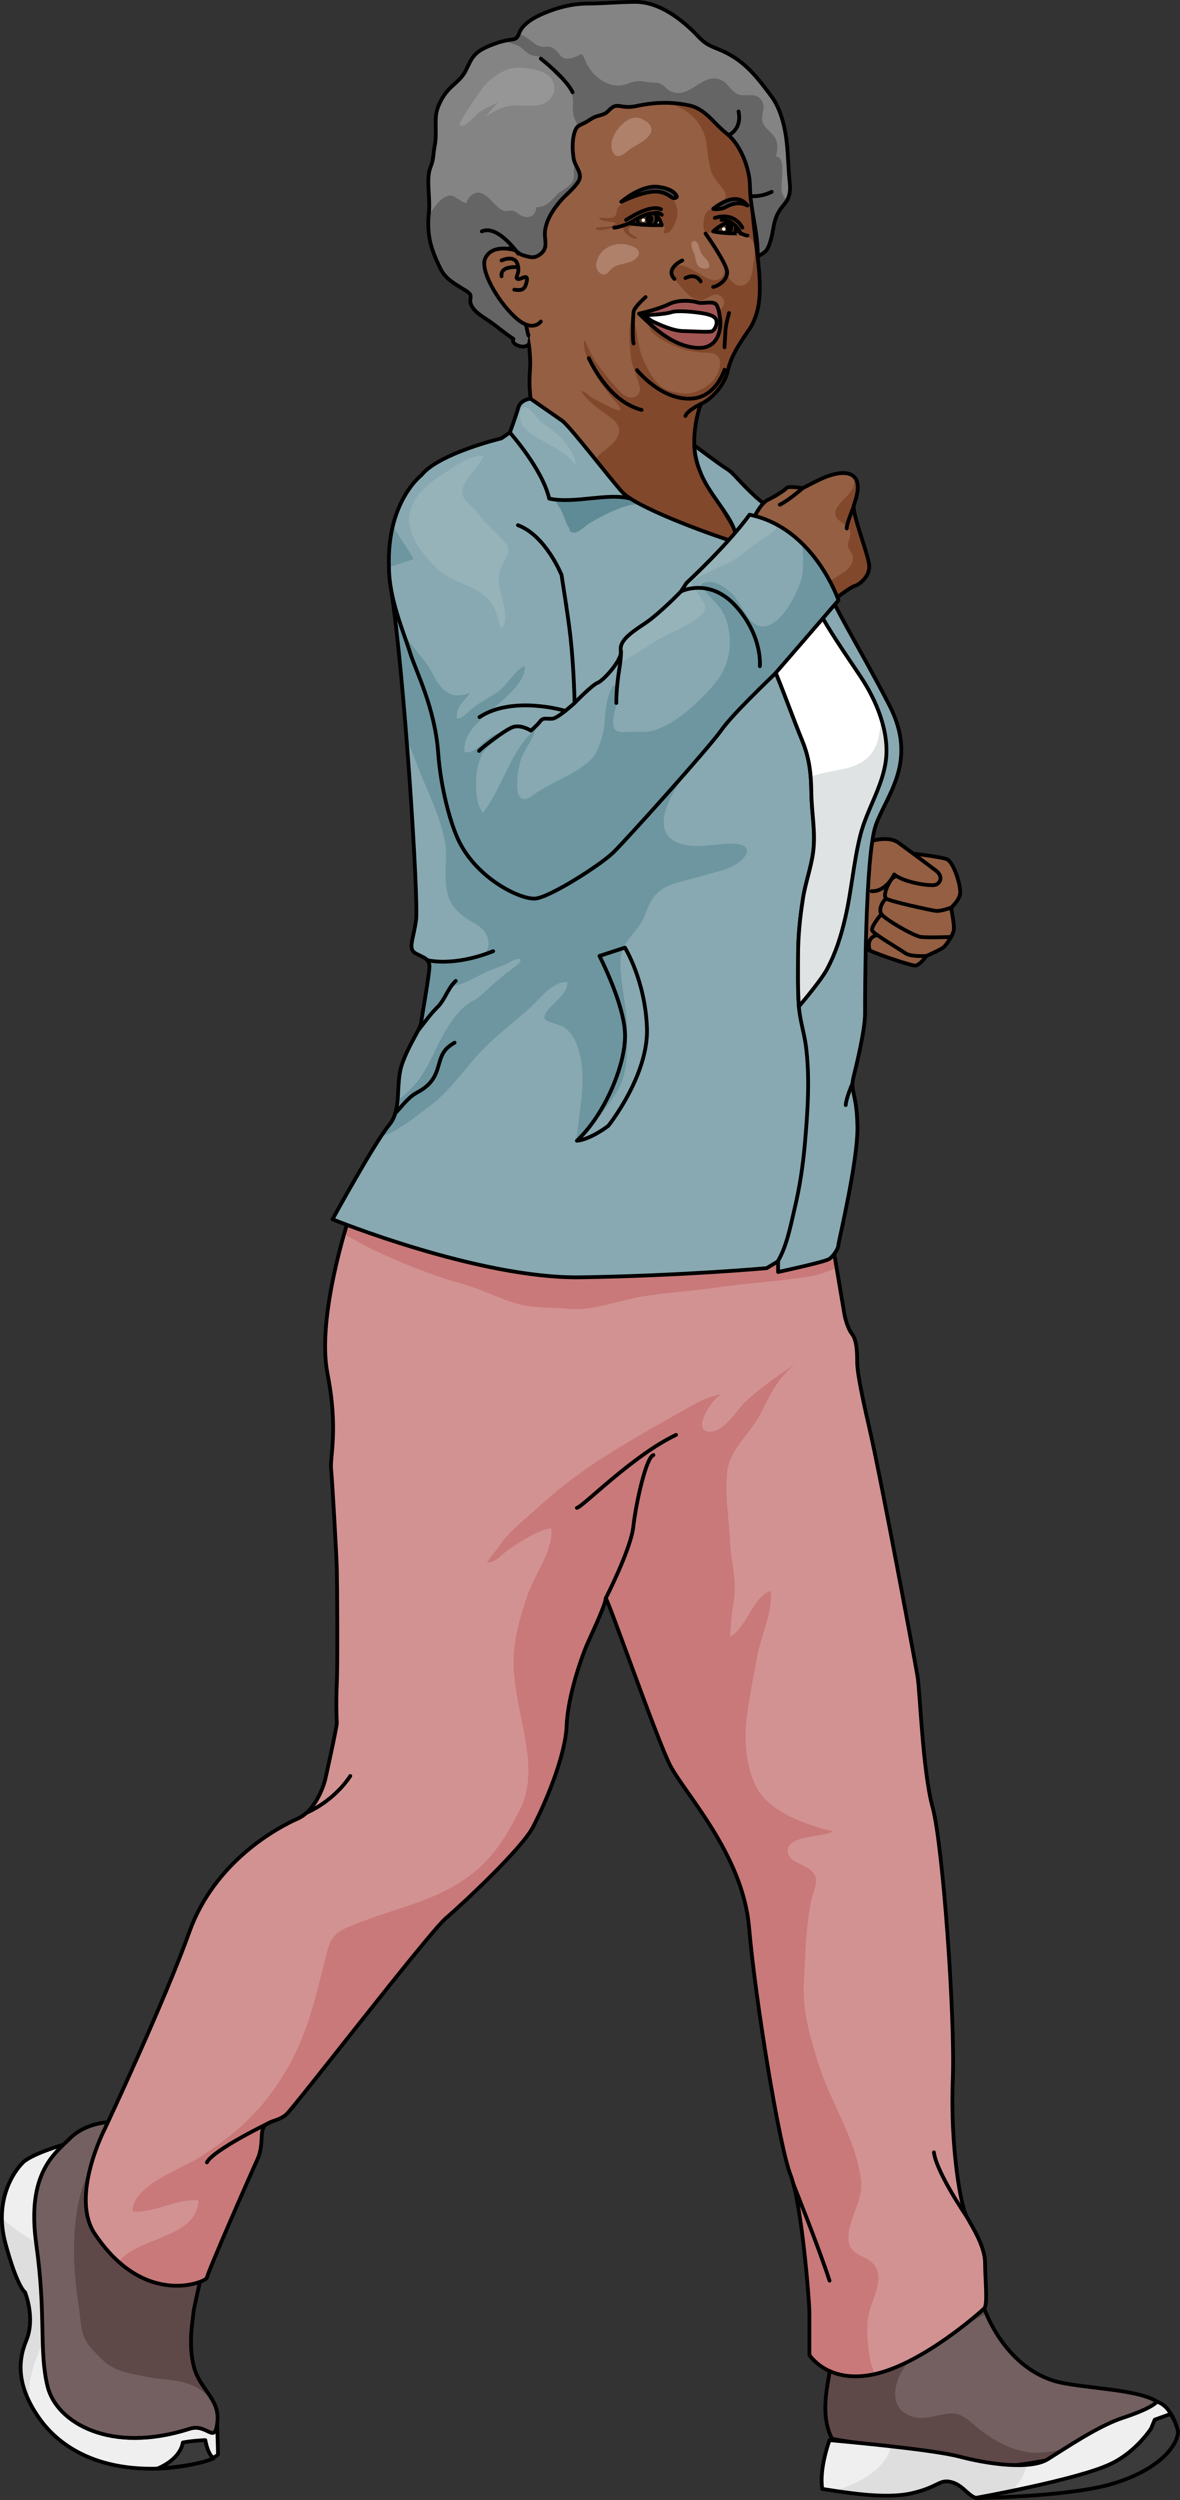
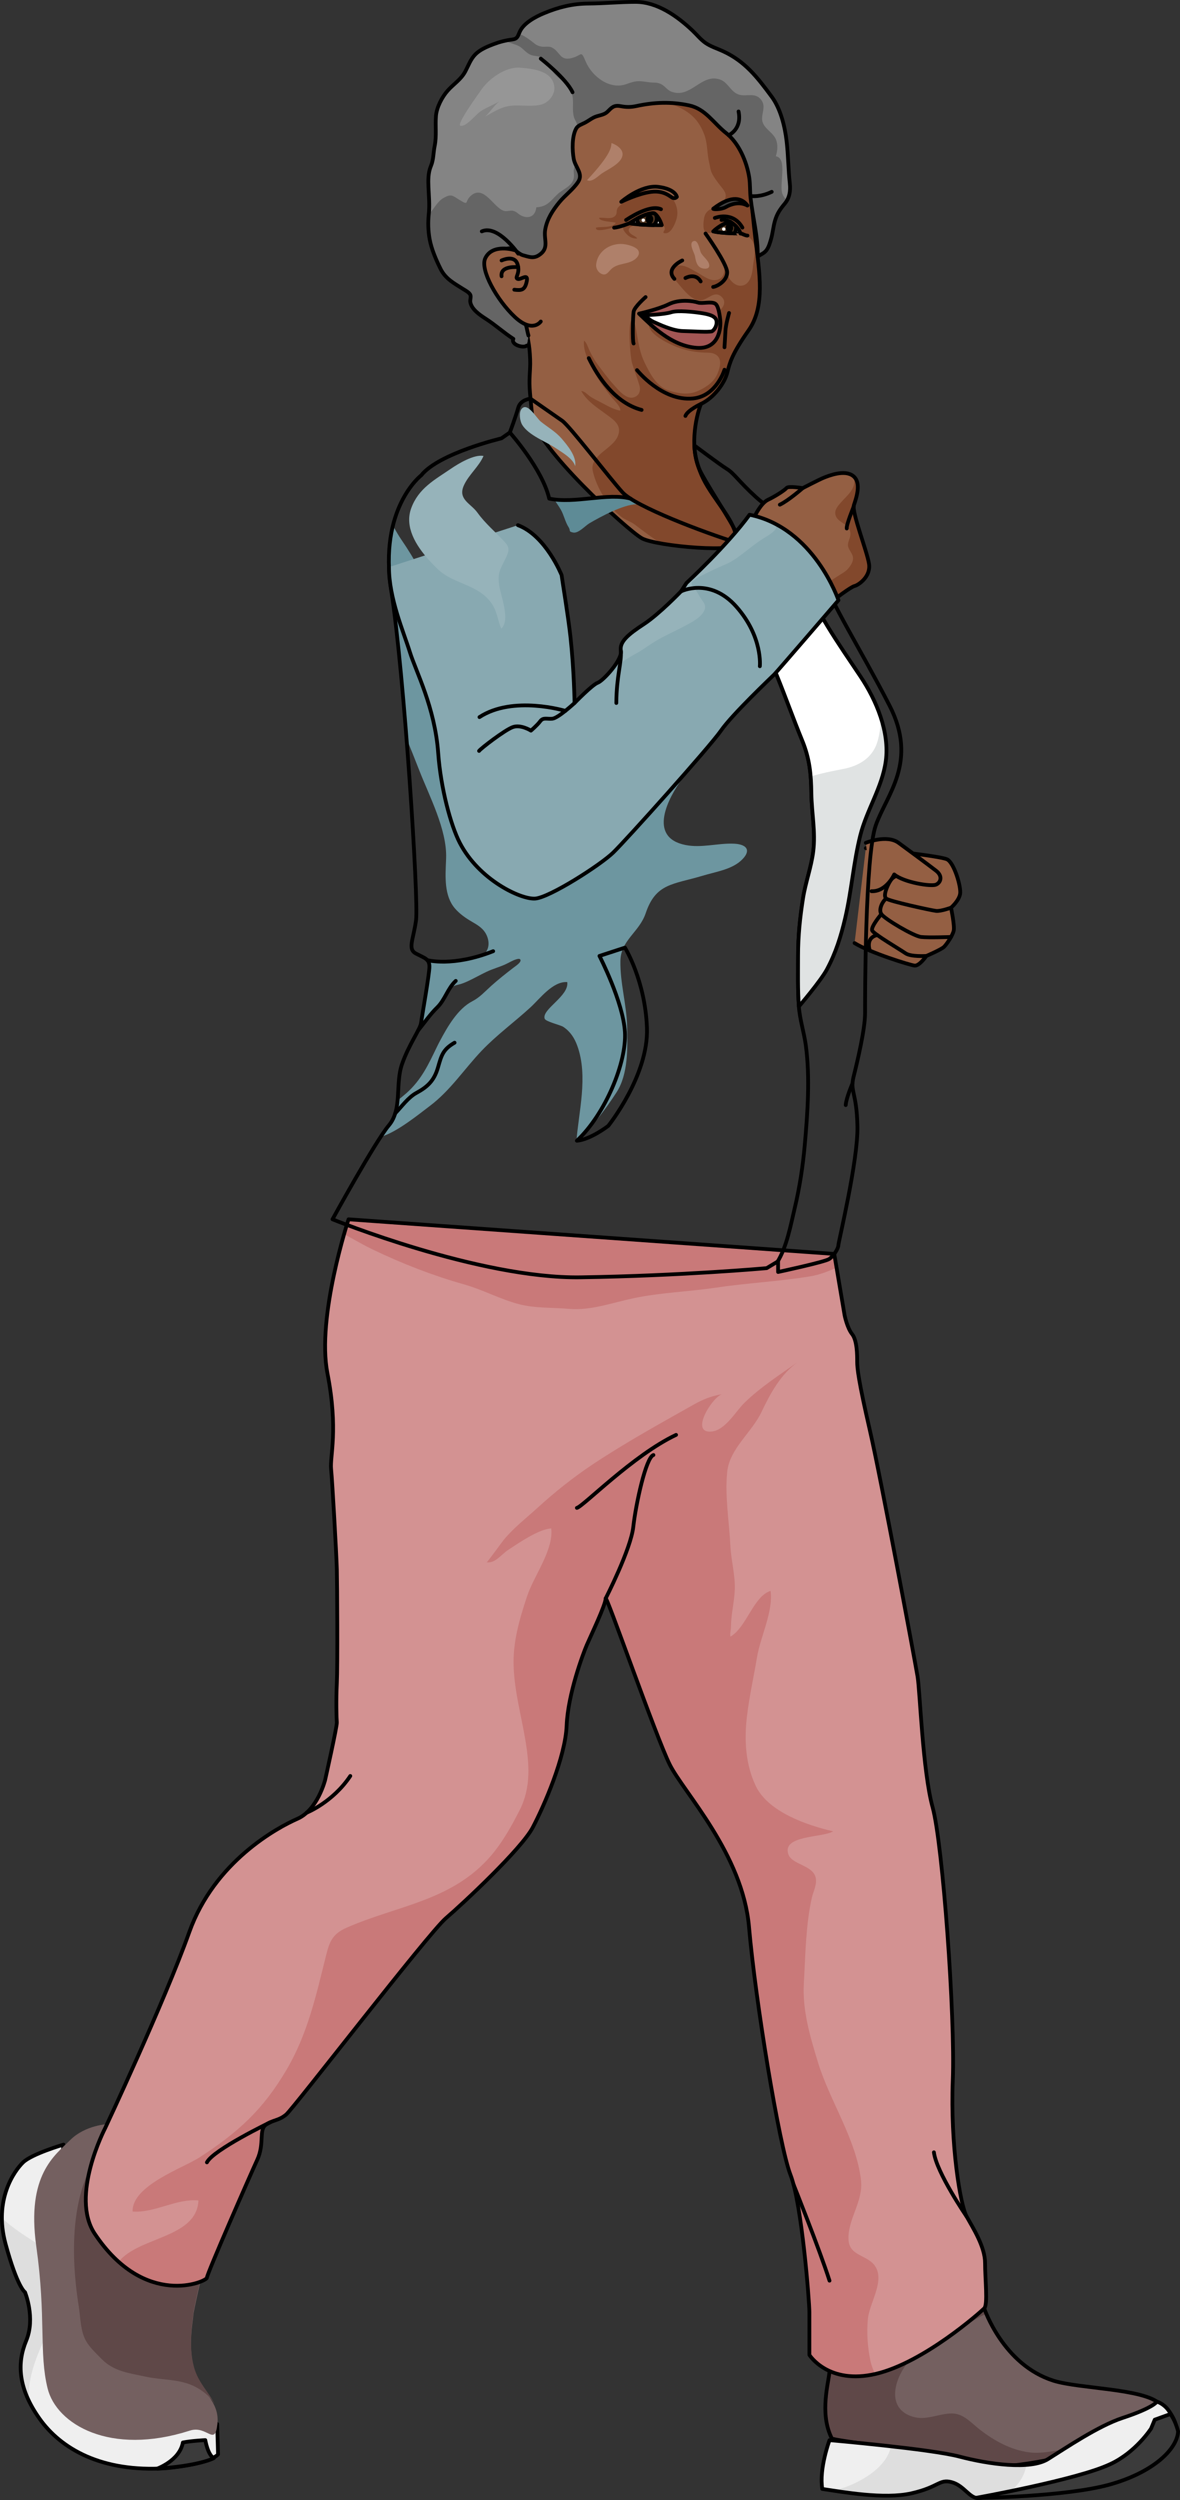
<svg xmlns="http://www.w3.org/2000/svg" version="1.1" id="Layer_1" x="0px" y="0px" width="234.543px" height="496.58px" viewBox="0 0 234.543 496.58" enable-background="new 0 0 234.543 496.58" xml:space="preserve">
  <rect x="0" y="0" width="234.543" height="496.58" fill="#333333" stroke="none" />
  <g>
    <g>
      <path fill="#945F43" d="M172.097,168.473c0,0,14.803,1.491,16.188,2.236c1.385,0.746,2.769,5.431,2.557,6.816    c-0.213,1.385-1.811,2.769-1.811,2.769s0.747,3.588,0.533,4.563c-0.215,0.975-1.386,2.679-1.917,3.211    c-0.534,0.533-3.516,1.811-3.516,1.811s-1.385,2.023-2.343,1.917c-0.958-0.106-8.839-2.556-11.928-4.473" />
      <path fill="none" stroke="#000000" stroke-width="0.75" stroke-linecap="round" stroke-linejoin="round" stroke-miterlimit="10" d="    M174.388,185.739c0,0-2.349,0.263-1.503,3.073" />
      <path fill="none" stroke="#000000" stroke-width="0.75" stroke-linecap="round" stroke-linejoin="round" stroke-miterlimit="10" d="    M172.097,168.473c0,0,14.803,1.491,16.188,2.236c1.385,0.746,2.769,5.431,2.557,6.816c-0.213,1.385-1.811,2.769-1.811,2.769    s0.747,3.588,0.533,4.563c-0.215,0.975-1.386,2.679-1.917,3.211c-0.534,0.533-3.516,1.811-3.516,1.811s-1.385,2.023-2.343,1.917    c-0.958-0.106-8.839-2.556-11.928-4.473" />
      <path fill="none" stroke="#000000" stroke-width="0.75" stroke-linecap="round" stroke-linejoin="round" stroke-miterlimit="10" d="    M189.031,180.293c0,0-2.022,0.746-2.982,0.639c-0.959-0.107-9.266-1.917-9.904-2.45c-0.641-0.532,0.117-2.385,0.857-3.589    c0.739-1.203,3.36-1.629,3.36-1.629" />
      <path fill="none" stroke="#000000" stroke-width="0.75" stroke-linecap="round" stroke-linejoin="round" stroke-miterlimit="10" d="    M189.033,186.109c0,0-4.475,0.171-5.966,0c-1.49-0.171-7.242-3.58-7.881-4.539c-0.64-0.958,0.317-2.662,0.958-3.088" />
      <path fill="none" stroke="#000000" stroke-width="0.75" stroke-linecap="round" stroke-linejoin="round" stroke-miterlimit="10" d="    M184.131,189.878c0,0-3.09,0.213-4.154-0.532s-6.224-3.764-6.603-4.49c-0.38-0.725,1.812-3.286,1.812-3.286" />
    </g>
    <path fill="#945F43" d="M172.097,167.407c0,0,4.165-1.704,6.502,0c2.338,1.705,6.064,4.473,7.449,5.538s0.96,2.344,0,2.77   c-0.959,0.426-6.392-0.427-8.308-2.023c0,0-1.571,3.458-4.513,3.327" />
    <path fill="none" stroke="#000000" stroke-width="0.75" stroke-linecap="round" stroke-linejoin="round" stroke-miterlimit="10" d="   M172.097,167.407c0,0,4.165-1.704,6.502,0c2.338,1.705,6.064,4.473,7.449,5.538s0.96,2.344,0,2.77   c-0.959,0.426-6.392-0.427-8.308-2.023c0,0-1.571,3.458-4.513,3.327" />
    <path fill="#EFEFEF" d="M12.619,425.985c0,0-6.281,1.842-8.029,3.525s-5.869,7.428-3.496,16.168s3.871,9.615,3.871,9.615   s2.123,5.119,0.25,9.615c-1.873,4.494-1.623,9.489,2.622,15.482c4.245,5.994,12.361,10.738,25.223,9.865   c8.991-0.875,10.282-2.748,10.282-2.748l-0.178-6.031c0,0-25.214-5.58-29.334-18.441S12.619,425.985,12.619,425.985z" />
    <path fill="#DEDEDE" d="M5.719,476.824c-0.21-4.755,1.548-8.833,3.558-13.186c1.365-2.958,2.354-6.362,2.822-9.646   c-0.173-1.671-0.293-3.383-0.369-5.101c-0.943-1.409-2.624-2.107-4.008-3.015c-2.537-1.664-5.15-3.229-7.334-5.33   c0.004,1.572,0.203,3.279,0.705,5.131c2.373,8.74,3.871,9.615,3.871,9.615s2.123,5.119,0.25,9.615   C3.726,468.481,3.586,472.37,5.719,476.824z" />
    <path fill="none" stroke="#000000" stroke-width="0.75" stroke-linecap="round" stroke-linejoin="round" stroke-miterlimit="10" d="   M12.619,425.985c0,0-6.281,1.842-8.029,3.525s-5.869,7.428-3.496,16.168s3.871,9.615,3.871,9.615s2.123,5.119,0.25,9.615   c-1.873,4.494-1.623,9.489,2.622,15.482c4.245,5.994,12.361,10.738,25.223,9.865c8.991-0.875,10.282-2.748,10.282-2.748   l-0.178-6.031c0,0-25.214-5.58-29.334-18.441S12.619,425.985,12.619,425.985z" />
    <path fill="#3B3B3B" d="M31.298,490.342c-0.16,0.011,4.38-1.519,5.051-5.188c1.815-0.355,4.459-0.475,4.459-0.475   s0.475,2.938,1.697,3.58C41.124,488.94,37.533,489.928,31.298,490.342z" />
    <path fill="none" stroke="#000000" stroke-width="0.75" stroke-linecap="round" stroke-linejoin="round" stroke-miterlimit="10" d="   M31.298,490.342c-0.16,0.011,4.38-1.519,5.051-5.188c1.815-0.355,4.459-0.475,4.459-0.475s0.475,2.938,1.697,3.58   C41.124,488.94,37.533,489.928,31.298,490.342z" />
    <path fill="#746060" d="M166.992,465.972c-1.44,1.248-2.019,2.867-2.113,4.984s-2.109,8.355,0.481,13.441   c3.551,0.864,20.346,2.482,26.296,4.785c5.95,2.304,19.194-1.041,27.159-2.865c6.444-1.476,14.78-5.75,11.709-8.82   c-3.071-3.072-15.992-3.006-21.114-4.615c-10.076-3.167-13.781-14.371-13.781-14.371s-11.377,1.524-16.929,7.365   s-6.718,5.086-8.829,2.975S166.992,465.972,166.992,465.972z" />
    <path fill="#5F4848" d="M204.604,487.114c-3.633-0.459-6.919-2.275-9.759-4.449c-1.794-1.374-3.323-3.309-5.712-3.282   c-2.588,0.028-5.069,1.478-7.762,0.634c-5.063-1.59-3.733-7.006-1.229-10.371c1.913-2.571,5.756-3.63,8.432-5.359   c1.768-1.145,4.811-3.639,7.481-4.678c-0.226-0.534-0.356-0.896-0.404-1.032l-0.2-0.04c-1.442,0.219-11.601,1.921-16.751,7.34   c-5.552,5.841-6.718,5.086-8.829,2.975s-2.879-2.879-2.879-2.879c-1.44,1.248-2.019,2.867-2.113,4.984s-2.109,8.355,0.481,13.441   c3.551,0.864,20.346,2.482,26.296,4.785c5.95,2.304,19.194-1.041,27.159-2.865c0.329-0.075,0.665-0.16,1.003-0.25   C215.018,484.876,209.229,487.7,204.604,487.114z" />
    <path fill="none" stroke="#000000" stroke-width="0.75" stroke-linecap="round" stroke-linejoin="round" stroke-miterlimit="10" d="   M166.992,465.972c-1.44,1.248-2.019,2.867-2.113,4.984s-2.109,8.355,0.481,13.441c3.551,0.864,20.346,2.482,26.296,4.785   c5.95,2.304,19.194-1.041,27.159-2.865c6.444-1.476,14.78-5.75,11.709-8.82c-3.071-3.072-15.992-3.006-21.114-4.615   c-10.076-3.167-13.781-14.371-13.781-14.371s-11.377,1.524-16.929,7.365s-6.718,5.086-8.829,2.975S166.992,465.972,166.992,465.972   z" />
    <path fill="#EFEFEF" d="M164.878,484.687c0,0-2.11,5.662-1.438,9.692c3.936,0.575,12.284,2.111,17.755,0.864   c5.471-1.248,5.471-2.88,7.966-2.208s3.551,3.264,5.374,3.167c1.823-0.096,22.36-3.934,28.215-7.869s10.81-7.19,10.81-7.19   s-0.314-1.026-1.312-2.394s-2.294-1.713-2.294-1.713s-0.555,1.168-6.819,3.235c-4.877,1.609-11.324,5.997-14.842,8.185   s-11.86,1.006-17.597-0.508S164.878,484.687,164.878,484.687z" />
    <g>
      <path fill="#DEDEDE" d="M203.992,489.595c-4.018,0.303-9.29-0.589-13.296-1.646c-2.632-0.693-8.282-1.438-13.628-2.039    c-0.699,4.032-5.715,6.941-9.117,8.14c-0.566,0.199-1.383,0.409-2.266,0.671c4.336,0.661,10.928,1.568,15.51,0.523    c5.471-1.248,5.471-2.88,7.966-2.208s3.551,3.264,5.374,3.167c0.55-0.028,2.807-0.399,5.843-1.009    c0.292-0.232,0.588-0.46,0.874-0.698C202.558,493.405,203.777,491.458,203.992,489.595z" />
      <path fill="#DEDEDE" d="M204.201,489.575l0.247,0.433c0.147-0.165,0.268-0.329,0.39-0.492    C204.631,489.541,204.415,489.558,204.201,489.575z" />
    </g>
    <path fill="none" stroke="#000000" stroke-width="0.75" stroke-linecap="round" stroke-linejoin="round" stroke-miterlimit="10" d="   M164.878,484.687c0,0-2.11,5.662-1.438,9.692c3.936,0.575,12.284,2.111,17.755,0.864c5.471-1.248,5.471-2.88,7.966-2.208   s3.551,3.264,5.374,3.167c1.823-0.096,22.36-3.934,28.215-7.869s10.81-7.19,10.81-7.19s-0.314-1.026-1.312-2.394   s-2.294-1.713-2.294-1.713s-0.555,1.168-6.819,3.235c-4.877,1.609-11.324,5.997-14.842,8.185s-11.86,1.006-17.597-0.508   S164.878,484.687,164.878,484.687z" />
    <path fill="#3B3B3B" d="M194.003,496.147c0.531,0.055,17.901-0.234,26.538-2.633s13.435-7.006,13.627-10.557   c-0.575-2.303-1.535-3.455-1.535-3.455l-3.112,1.123l-0.727,1.756c0,0-3.013,4.689-8.086,7.068   C214.085,492.556,194.003,496.147,194.003,496.147z" />
    <path fill="none" stroke="#000000" stroke-width="0.75" stroke-linecap="round" stroke-linejoin="round" stroke-miterlimit="10" d="   M194.003,496.147c0.531,0.055,17.901-0.234,26.538-2.633s13.435-7.006,13.627-10.557c-0.575-2.303-1.535-3.455-1.535-3.455   l-3.112,1.123l-0.727,1.756c0,0-3.013,4.689-8.086,7.068C214.085,492.556,194.003,496.147,194.003,496.147z" />
    <path fill="#746060" d="M21.453,421.905c0,0-4.501,0.173-7.498,3.17s-8.741,6.867-6.743,21.103s0.5,21.104,2.248,28.222   s12.398,13.486,28.298,8.385c3.437-1.102,4.954,3.292,5.454-1.328s-3.41-6.309-4.658-10.928c-1.248-4.621-0.124-9.865-0.124-10.614   s1.949-9.028,1.949-9.028l-18.688-29.492" />
    <g>
      <path fill="#5F4848" d="M38.553,470.153c-1.248-4.621-0.124-9.865-0.124-10.614s1.949-9.028,1.949-9.028l-16.899-26.67    c-9.776,7.406-9.618,23.084-7.821,34.307c0.355,2.217,0.303,4.779,1.41,6.781c0.751,1.358,2.055,2.535,3.133,3.641    c2.434,2.492,5.481,2.796,8.759,3.509c3.325,0.724,6.84,0.407,9.956,2.06c1.089,0.578,2.171,1.385,2.991,2.314    c0.181,0.204,0.565,0.784,0.761,1.131C41.615,475.199,39.429,473.397,38.553,470.153z" />
      <path fill="#5F4848" d="M42.763,477.816l-0.016,0.022c0.019,0.014,0.021,0.006,0.025,0.002    C42.77,477.833,42.767,477.824,42.763,477.816z" />
    </g>
-     <path fill="none" stroke="#000000" stroke-width="0.75" stroke-linecap="round" stroke-linejoin="round" stroke-miterlimit="10" d="   M21.453,421.53c0,0-4.501,0.173-7.498,3.17s-8.741,6.867-6.743,21.103s0.5,21.104,2.248,28.222s12.398,13.486,28.298,8.385   c3.437-1.102,4.954,3.292,5.454-1.328s-3.41-6.309-4.658-10.928c-1.248-4.621-0.124-9.865-0.124-10.614s1.949-9.028,1.949-9.028   l-18.688-29.492" />
    <path fill="#D39292" d="M69.28,242.191c0,0-6.392,19.374-4.202,30.569s0.486,16.549,0.729,18.983   c0.243,2.434,1.07,17.036,1.144,19.957c0.073,2.92,0.17,19.227,0,22.633c-0.17,3.408-0.073,7.058,0,7.788s-2.33,11.438-2.33,11.438   s-1.492,5.951-5.492,7.701s-16.5,8.5-21.5,22.5s-16.75,39-16.75,39s-7.019,13.473-2.054,20.92   c9.989,14.984,22.304,9.491,22.304,8.741s8.5-20.161,10-23.411s0.25-6,1.75-7s2.5-0.75,4-2s28.25-36,31.75-39s15-13.75,17.25-18   s6.5-14,6.75-20.25s3.25-14.25,4-16s3.75-8,3.75-9.25s10,27.5,12.75,33s14.5,17.75,15.75,32.25s6,43.5,8.25,49.25   s3.75,25.25,3.75,27.25s0,8.5,0,8.5s3.75,6,13.25,3.75s20.75-12.25,21.5-13s0.168-5.75,0.168-9s-2.418-7-3.668-9.25   s-3.25-14.25-2.75-27s-2-47-4-54.25s-2.5-23-3-26s-7.25-39.25-9.5-49s-2.5-12.25-2.5-13.5s0-4.25-1-5.5s-1.5-3.75-1.5-3.75   l-2.06-12.192L69.28,242.191z" />
    <path fill="#C97979" d="M165.819,249.068l-96.539-6.877c0,0-0.365,1.11-0.889,2.938c1.907,1.04,3.79,2.148,5.749,3.087   c5.811,2.788,11.909,5.156,18.107,6.906c3.736,1.055,7.209,2.963,10.914,3.929c3.218,0.839,6.666,0.64,9.964,0.929   c4.255,0.373,8.574-1.217,12.757-2.104c5.386-1.144,10.865-1.286,16.293-2.095c6.306-0.939,12.708-1.248,18.855-2.26   c1.813-0.299,3.546-0.955,5.247-1.733L165.819,249.068z" />
    <path fill="#C97979" d="M173.928,471.55c-0.388-0.865-0.734-1.736-0.917-2.611c-0.562-2.69-0.777-5.625-0.502-8.365   c0.33-3.276,3.609-7.768,1.229-10.726c-1.588-1.974-4.92-1.803-5.083-4.966c-0.21-4.055,2.972-7.589,2.481-11.842   c-0.937-8.127-6.203-15.689-8.56-23.426c-1.552-5.097-3.112-10.277-2.8-15.658c0.319-5.502,0.368-11.642,1.595-17.021   c0.298-1.307,1.199-2.9,0.659-4.309c-0.832-2.168-4.591-2.334-5.303-4.232c-1.471-3.918,6.836-3.347,8.872-4.635   c-5.065-1.182-12.898-3.795-15.383-9.023c-2.036-4.285-2.298-9.091-1.761-13.7c0.478-4.098,1.348-7.862,2.024-11.918   c0.673-4.031,3.272-9.129,2.68-13.117c-3.386,1.034-4.761,7.225-7.97,9.081c-0.13-0.715,0.093-1.278,0.101-2.008   c0.026-2.488,0.681-4.928,0.761-7.41c0.094-2.916-0.738-5.716-0.877-8.616c-0.229-4.792-1.128-9.928-0.629-14.706   c0.48-4.606,4.896-7.836,6.799-11.85c1.726-3.641,3.836-7.556,7.277-9.989c-3.63,2.566-7.419,4.992-10.621,8.103   c-1.773,1.723-3.821,5.465-6.547,5.74c-4.564,0.46,0.314-7.126,2.142-7.426c-2.074,0.34-3.768,0.975-5.685,2.056   c-6.739,3.8-13.569,7.554-20.019,11.839c-3.902,2.593-7.581,5.517-11.04,8.672c-2.355,2.148-4.61,3.852-6.678,6.312   c-0.296,0.353-3.318,4.539-3.442,4.521c1.743,0.22,2.877-1.543,4.274-2.463c2.115-1.395,6.075-4.115,8.557-4.271   c0.511,4.26-3.461,9.442-4.791,13.452c-1.539,4.645-2.884,9.189-2.673,14.128c0.212,4.973,1.446,9.304,2.279,14.188   c0.839,4.92,1.216,9.659-1.084,14.185c-1.758,3.457-3.728,6.957-6.374,9.814c-7.724,8.334-18.23,9.233-28.006,13.535   c-2.838,1.25-3.416,2.771-4.103,5.517c-1.978,7.915-3.647,15.575-7.87,22.729c-4.688,7.943-9.55,12.35-17.199,17.338   c-3.326,2.168-13.533,5.604-13.389,10.802c4.39,0.332,8.674-2.614,13.091-2.203c-0.337,7.519-11.833,7.15-15.866,12.193   c8.754,7.813,17.549,3.794,17.549,3.16c0-0.75,8.5-20.161,10-23.411s0.25-6,1.75-7s2.5-0.75,4-2s28.25-36,31.75-39   s15-13.75,17.25-18s6.5-14,6.75-20.25s3.25-14.25,4-16s3.75-8,3.75-9.25s10,27.5,12.75,33s14.5,17.75,15.75,32.25   s6,43.5,8.25,49.25s3.75,25.25,3.75,27.25s0,8.5,0,8.5S164.581,473.664,173.928,471.55z" />
    <path fill="none" stroke="#000000" stroke-width="0.75" stroke-linecap="round" stroke-linejoin="round" stroke-miterlimit="10" d="   M69.28,242.191c0,0-6.392,19.374-4.202,30.569s0.486,16.549,0.729,18.983c0.243,2.434,1.07,17.036,1.144,19.957   c0.073,2.92,0.17,19.227,0,22.633c-0.17,3.408-0.073,7.058,0,7.788s-2.33,11.438-2.33,11.438s-1.492,5.951-5.492,7.701   s-16.5,8.5-21.5,22.5s-16.75,39-16.75,39s-7.019,13.473-2.054,20.92c9.989,14.984,22.304,9.491,22.304,8.741s8.5-20.161,10-23.411   s0.25-6,1.75-7s2.5-0.75,4-2s28.25-36,31.75-39s15-13.75,17.25-18s6.5-14,6.75-20.25s3.25-14.25,4-16s3.75-8,3.75-9.25   s10,27.5,12.75,33s14.5,17.75,15.75,32.25s6,43.5,8.25,49.25s3.75,25.25,3.75,27.25s0,8.5,0,8.5s3.75,6,13.25,3.75   s20.75-12.25,21.5-13s0.168-5.75,0.168-9s-2.418-7-3.668-9.25s-3.25-14.25-2.75-27s-2-47-4-54.25s-2.5-23-3-26s-7.25-39.25-9.5-49   s-2.5-12.25-2.5-13.5s0-4.25-1-5.5s-1.5-3.75-1.5-3.75l-2.06-12.192L69.28,242.191z" />
    <path fill="none" stroke="#000000" stroke-width="0.75" stroke-linecap="round" stroke-linejoin="round" stroke-miterlimit="10" d="   M120.378,317.511c0,0,5-9.75,5.5-14.25s2.5-13.75,4-14.25" />
    <path fill="none" stroke="#000000" stroke-width="0.75" stroke-linecap="round" stroke-linejoin="round" stroke-miterlimit="10" d="   M114.666,299.511c1.213-0.25,11.213-10.5,19.713-14.5" />
    <path fill="none" stroke="#000000" stroke-width="0.75" stroke-linecap="round" stroke-linejoin="round" stroke-miterlimit="10" d="   M53.748,421.53c0,0-11.369,5.48-12.619,7.98" />
    <path fill="none" stroke="#000000" stroke-width="0.75" stroke-linecap="round" stroke-linejoin="round" stroke-miterlimit="10" d="   M192.128,440.261c0,0-6-8.75-6.5-12.75" />
    <path fill="none" stroke="#000000" stroke-width="0.75" stroke-linecap="round" stroke-linejoin="round" stroke-miterlimit="10" d="   M157.719,433.886c0,0,5.159,12.875,7.159,19.125" />
    <path fill="none" stroke="#000000" stroke-width="0.75" stroke-linecap="round" stroke-linejoin="round" stroke-miterlimit="10" d="   M60.927,360.067c0,0,5.201-2.057,8.701-7.307" />
    <path fill="#945F43" d="M104.578,40.89c-0.354-3.956,1.13-11.301,1.13-12.149s7.839-10.313,8.546-10.878s15.257-7.981,21.967-2.048   s10.453,11.937,10.807,13.985s2.191,6.781,2.191,6.781s0.071,3.743,0.919,10.736s1.977,13.563-1.343,18.295   s-3.742,6.427-4.237,8.405s-2.544,4.944-5.228,6.216c-1.13,2.825-2.331,9.254,0,13.633s7.347,11.514,7.771,13.845   s-16.67,0.777-19.495-0.777s-21.261-18.365-21.826-24.298s-0.636-5.862-0.424-9.394c0.119-1.991-0.09-4.005-0.365-5.975   c-0.245-1.753-0.433-3.476-0.922-5.183c-0.191-0.669-0.48-1.295-0.646-1.972c-0.22-0.9-0.354-1.82-0.614-2.709   c-0.25-0.859-0.631-1.682-0.965-2.512c-0.35-0.872-0.883-1.744-1.06-2.675c-0.197-1.041,0.092-2.063,0.601-2.97   c0.229-0.407,0.552-0.771,0.745-1.193c0.194-0.422,0.42-0.575,0.735-0.904c0.732-0.768,1.73-1.542,1.838-2.683   C104.81,43.315,104.681,42.042,104.578,40.89z" />
    <path fill="#82482C" d="M134.318,43.958c0.095-0.265,0.166-0.507,0.213-0.697c0.403-1.627-0.319-3.658-1.722-4.617   c-1.553-1.062-3.97-1.054-5.711-0.559c-1.529,0.435-2.369,1.42-3.506,2.425c-0.348,0.307-0.795,0.612-0.946,1.083   c-0.16,0.5,0.049,0.827-0.346,1.258c-0.758,0.832-2.235,0.285-3.223,0.411c0.093,0.783,2.625,0.752,3.334,0.983   c-0.66,1.1-2.874,0.712-3.959,0.976c-0.185,1.473,5.49-0.785,6.268-0.89c-0.768,0.599-1.218,0.856-0.501,1.788   c0.623,0.809,1.414,1.343,2.454,1.242c-0.4-0.561-1.374-0.693-1.65-1.401c-0.292-0.746,0.591-1.039,1.24-1.258   c1.258-0.425,2.514,0.024,3.779-0.029c0.677-0.029,2.131-0.249,2.09,0.816c-0.016,0.392-0.652,0.784,0.08,0.843   C133.207,46.411,133.943,45.007,134.318,43.958z" />
    <path fill="#82482C" d="M149.218,36.581c0-0.478-0.454-1.203-0.615-1.646c-0.408-1.124,0.46-2.786,0.121-3.933   c-0.296-1.002-0.38-1.562-0.781-2.508c-0.599-1.412-3.654-2.623-4.657-3.762c-0.496-0.563-0.872-1.226-1.388-1.774   c-0.535-0.57-1.18-0.749-1.652-1.356c-1.15-1.481-2.183-3.001-3.645-4.209c-1.617-1.336-3.62-2.684-5.771-2.805   c-3.146-0.179-6.35,0.491-9.318,1.412c-2.001,0.62-5.063,1.378-5.818,3.728c-0.23,0.716,0.127,1.583,0.875,1.666   c1.234,0.137,2.729-0.432,3.933-0.655c1.351-0.251,2.729-0.316,4.079-0.597c4.218-0.875,9.783-0.042,13.038,2.91   c1.104,1.001,1.872,2.345,2.381,3.716c0.661,1.782,0.521,3.793,0.977,5.632c0.179,0.721,0.211,1.386,0.553,2.062   c0.429,0.848,1.014,1.615,1.597,2.36c0.713,0.912,1.49,1.662,0.933,2.771c-0.384,0.763-1.039,1.13-1.786,1.443   c-1,0.418-1.918,0.839-2.249,1.946c-0.177,0.592-0.418,2.564,0.138,3.038c1.093,0.929,3.995-1.056,5.094-1.107   c1.308-0.061,1.404,0.302,2.107,1.171c0.497,0.616,1.377,0.822,1.902,1.392c1.32,1.429,0.522,3.981,0.367,5.688   c-0.139,1.52-0.711,3.763-2.66,3.583c-0.802-0.074-1.557-0.763-1.996-1.403c-0.385-0.561-0.346-1.704-1.016-1.986   c0.078,1.292-0.562,2.251-1.939,2.283c-1.27,0.03-2.58-1.082-3.668-1.65c-1.074-0.561-2.335-1.493-3.668-1.197   c-1.75,0.389-1.479,1.754-0.556,2.753c1.186,1.284,3.073,4.094,4.957,4.129c1.524,0.028,2.781-2.013,4.216-0.828   c1.492,1.234,0.102,2.779-1.12,3.466c-1.654,0.931-3.085,0.82-4.767,0.204c-1.299-0.476-2.647-0.545-4.015-0.349   c-1.213,0.174-3.474,0.347-4.202,1.545c-1.471,2.416,4.473,4.962,6.052,5.477c1.562,0.509,3.143,0.78,4.778,0.845   c0.974,0.039,1.78-0.056,2.547,0.625c1.062,0.943,0.376,2.885-0.161,3.961c-0.729,1.459-2.47,2.545-3.949,3.141   c-1.774,0.714-3.741,0.38-5.546-0.205c-2.438-0.789-3.725-3.362-4.767-5.481c-1.396-2.838-1.377-5.753-2.196-8.721   c-0.022-0.006-0.045-0.013-0.068-0.02c-1.373-0.253-0.573,7.718-0.282,8.697c0.447,1.508,1.015,2.969,1.468,4.447   c0.262,0.859,0.152,1.805-0.734,2.293c-1.699,0.935-3.406-1.306-4.404-2.409c-1.172-1.296-2.184-2.701-3.228-4.102   c-0.678-0.91-1.158-1.823-1.63-2.848c-0.244-0.531-0.521-1.453-0.995-1.755c-0.28,2.032,1.198,4.835,2.151,6.515   c0.908,1.601,2.117,3.184,3.245,4.645c0.523,0.678,1.874,1.829,1.821,2.745c-1.217-0.186-2.563-0.946-3.655-1.532   c-0.787-0.422-1.626-0.795-2.363-1.304c-0.547-0.377-1.065-1.026-1.757-1.067c1.128,2.03,3.188,3.322,5.02,4.667   c1.555,1.143,3.074,2.159,2.288,4.218c-1.032,2.702-5.739,3.819-4.995,7.085c0.727,3.19,3.021,7.009,5.602,8.994   c0.858,0.66,1.916,0.949,2.761,1.59c1.746,1.327,3.442,2.636,5.22,3.74c5.932,1.041,16.01,1.553,15.683-0.244   c-0.424-2.331-5.439-9.466-7.771-13.845s-1.13-10.808,0-13.633c2.684-1.271,4.732-4.238,5.228-6.216s0.918-3.673,4.237-8.405   s2.19-11.302,1.343-18.295S149.218,36.581,149.218,36.581z" />
    <path fill="none" stroke="#000000" stroke-width="0.75" stroke-linecap="round" stroke-linejoin="round" stroke-miterlimit="10" d="   M149.218,36.581c0,0,0.071,3.743,0.919,10.736s1.977,13.563-1.343,18.295s-3.742,6.427-4.237,8.405s-2.544,4.944-5.228,6.216   c-1.13,2.825-2.331,9.254,0,13.633s7.347,11.514,7.771,13.845s-16.67,0.777-19.495-0.777s-21.261-18.365-21.826-24.298   s-0.636-5.862-0.424-9.394c0.077-1.285,0.004-2.579-0.115-3.858c-0.107-1.144-0.388-2.261-0.486-3.37   c-0.046-0.509-0.187-0.994-0.322-1.485c-0.24-0.874-0.376-1.772-0.621-2.644c-0.285-1.014-0.695-1.985-0.971-3.003   c-0.378-1.388-1.033-2.761-1.26-4.182c-0.134-0.837-0.355-1.654-0.483-2.489c-0.117-0.764-0.134-1.681-0.095-2.454   c0.041-0.841,0.549-1.571,1.097-2.184c0.6-0.67,0.993-1.381,1.418-2.167c0.433-0.801,0.583-1.674,0.84-2.535   c0.083-0.281,0.245-0.535,0.28-0.827c0.045-0.368-0.025-0.785-0.059-1.153c-0.354-3.956,1.13-11.301,1.13-12.149   s7.839-10.313,8.546-10.878s15.257-7.981,21.967-2.048s11.995,12.068,12.349,14.116S149.218,36.581,149.218,36.581z" />
    <path fill="#848484" d="M104.71,68.643c-0.693,0.585-3.239-0.188-2.67-1.334c-1.896-1.221-3.578-2.764-5.479-3.987   c-1.163-0.749-2.816-1.849-3.079-3.308c-0.076-0.424,0.174-1.049,0.008-1.436c-0.209-0.487-0.991-0.89-1.417-1.16   c-1.796-1.139-3.498-2.002-4.494-3.993c-0.896-1.79-1.826-3.962-2.183-5.924c-0.305-1.68-0.343-3.342-0.166-5.032   c0.186-1.775,0.008-3.495-0.065-5.261c-0.06-1.43-0.081-2.88,0.484-4.222c0.548-1.301,0.463-2.578,0.746-3.981   c0.412-2.04,0.091-3.965,0.259-5.994c0.14-1.686,1.198-3.729,2.315-4.989c1.224-1.379,2.647-2.188,3.534-3.864   c0.613-1.159,1.045-2.422,1.993-3.37c0.946-0.945,2.324-1.526,3.555-1.992c1.282-0.485,2.432-0.782,3.754-0.947   c1.071-0.134,1.098-0.637,1.51-1.552c0.775-1.724,3.141-2.973,4.785-3.658c2.892-1.206,5.678-1.912,8.83-1.931   c3.133-0.02,6.256-0.333,9.398-0.333c4.295,0.001,8.264,2.825,11.29,5.677c0.843,0.794,1.636,1.789,2.577,2.454   c1.038,0.733,2.367,1.14,3.533,1.677c4.361,2.01,6.789,5.153,9.66,9.03c1.779,2.402,2.625,5.969,2.957,8.787   c0.332,2.816,0.338,5.658,0.645,8.463c0.159,1.458-0.043,2.826-1,3.979c-0.936,1.125-1.536,1.982-1.956,3.423   c-0.351,1.199-0.435,2.447-0.783,3.64c-0.211,0.722-0.421,1.493-0.854,2.12c-0.497,0.718-1.167,0.864-1.795,1.363   c0.095-3.899-0.976-7.759-1.407-11.612c-0.15-1.35-0.069-2.759-0.268-4.074c-0.473-3.138-2.056-6.87-4.572-8.846   c-2.544-1.997-4.105-4.818-7.369-5.516c-3.58-0.765-6.914-0.641-10.488,0.125c-1.17,0.251-2.048,0.228-3.184,0.019   c-1.334-0.246-1.743,0.31-2.553,1.099c-0.758,0.738-1.831,0.689-2.765,1.163c-0.624,0.317-1.163,0.744-1.792,1.063   c-0.607,0.307-1.324,0.513-1.663,1.101c-0.881,1.532-0.817,4.365-0.501,6.072c0.31,1.67,1.948,2.928,0.876,4.548   c-1.02,1.541-2.54,2.588-3.72,4.018c-1.32,1.602-2.467,3.358-2.829,5.463c-0.344,2,0.915,3.672-1.247,5.078   c-1.132,0.736-2.037,0.307-3.16,0.014c-1-0.261-1.938-1.663-3.051-1.333c-0.959,0.285-1.324,1.69-1.356,2.561   c-0.053,1.406,0.376,2.746,0.768,4.081c0.331,1.128,0.56,2.368,1.146,3.388c0.615,1.071,1.24,2.146,1.896,3.176   c0.254,0.399,0.587,0.789,0.825,1.187c0.506,0.847,0.563,1.932,0.854,2.888" />
    <g>
      <path fill="#656565" d="M156.421,39.812c-0.34-0.306-0.647-0.686-0.895-1.271c-0.742-1.763,1.102-7.142-1.32-7.495    c0.283-0.961,0.435-1.933,0.158-2.96c-0.462-1.72-2.377-2.338-2.809-3.916c-0.383-1.402,0.799-2.915-0.221-4.293    c-1.209-1.635-2.918-0.622-4.442-1.079c-1.649-0.495-2.168-2.445-3.771-3c-3.724-1.291-5.842,3.875-9.681,2.405    c-0.857-0.329-1.275-1.128-2.045-1.498c-0.879-0.423-1.479-0.234-2.431-0.37c-2.157-0.307-2.483-0.342-4.476,0.373    c-3.315,1.19-6.822-1.528-8.073-4.485c-1.004-2.375-0.656-1.237-2.754-0.696c-2.412,0.622-2.259-1.189-3.921-2.066    c-0.726-0.382-1.447-0.054-2.24-0.225c-0.956-0.207-1.216-0.592-2.007-1.172c-0.781-0.572-1.551-1.124-2.371-1.32    c-0.262,0.631-0.438,0.995-1.318,1.105c-0.456,0.057-0.889,0.137-1.316,0.227c0.463,0.425,1.98,0.676,2.761,1.15    c0.835,0.507,1.252,1.223,2.195,1.653c0.739,0.337,1.688,0.169,2.431,0.639c1.257,0.795,1.345,1.945,2.193,2.992    c1.007,1.241,2.429,1.737,3.272,3.314c0.97,1.812,0.275,3.314,0.686,5.227c0.188,0.878,0.716,1.24,0.751,2.177    c0.377-0.377,0.933-0.571,1.428-0.822c0.629-0.319,1.168-0.746,1.792-1.063c0.934-0.474,2.007-0.424,2.765-1.163    c0.81-0.789,1.219-1.345,2.553-1.099c1.136,0.209,2.014,0.232,3.184-0.019c3.574-0.766,6.908-0.89,10.488-0.125    c3.264,0.698,4.825,3.52,7.369,5.516c2.517,1.976,4.1,5.708,4.572,8.846c0.198,1.315,0.117,2.725,0.268,4.074    c0.432,3.854,1.502,7.713,1.407,11.612c0.628-0.499,1.298-0.645,1.795-1.363c0.433-0.626,0.643-1.397,0.854-2.12    c0.349-1.193,0.433-2.44,0.783-3.64c0.42-1.44,1.021-2.297,1.956-3.423C156.16,40.238,156.297,40.027,156.421,39.812z" />
      <path fill="#656565" d="M111.199,40.145c1.18-1.43,2.7-2.477,3.72-4.018c0.83-1.255,0.036-2.293-0.509-3.473    c-0.124,0.248-0.25,0.507-0.326,0.86c-0.139,0.638,0.115,1.337-0.084,2.044c-0.428,1.519-2.095,1.996-3.142,2.978    c-1.488,1.395-1.992,2.481-4.256,2.651c-0.215,1.896-1.604,2.261-2.879,1.693c-0.829-0.37-0.932-0.832-1.82-1.026    c-0.419-0.091-1.136,0.183-1.675,0.046c-2.036-0.518-3.957-5.156-6.503-3.131c-1.554,1.236-0.271,2.241-2.468,0.892    c-1.337-0.82-1.57-1.216-3.123-0.327c-1.352,0.773-2.016,2.514-2.902,3.129c-0.001,0.002-0.001,0.005-0.001,0.007    c-0.177,1.689-0.139,3.352,0.166,5.032c0.356,1.962,1.287,4.134,2.183,5.924c0.996,1.991,2.698,2.854,4.494,3.993    c0.426,0.271,1.208,0.673,1.417,1.16c0.166,0.387-0.084,1.012-0.008,1.436c0.263,1.459,1.916,2.559,3.079,3.308    c1.9,1.224,3.583,2.766,5.479,3.987c-0.569,1.146,1.977,1.919,2.67,1.334l0.333-1.995c-0.291-0.956-0.349-2.041-0.854-2.888    c-0.238-0.398-0.571-0.788-0.825-1.187c-0.655-1.03-1.28-2.105-1.896-3.176c-0.586-1.021-0.814-2.26-1.146-3.388    c-0.392-1.335-0.82-2.675-0.768-4.081c0.032-0.87,0.397-2.276,1.356-2.561c1.112-0.33,2.051,1.072,3.051,1.333    c1.123,0.293,2.028,0.722,3.16-0.014c2.162-1.406,0.903-3.078,1.247-5.078C108.732,43.502,109.878,41.747,111.199,40.145z" />
    </g>
    <path fill="none" stroke="#000000" stroke-width="0.75" stroke-linecap="round" stroke-linejoin="round" stroke-miterlimit="10" d="   M104.71,68.643c-0.693,0.585-3.239-0.188-2.67-1.334c-1.896-1.221-3.578-2.764-5.479-3.987c-1.163-0.749-2.816-1.849-3.079-3.308   c-0.076-0.424,0.174-1.049,0.008-1.436c-0.209-0.487-0.991-0.89-1.417-1.16c-1.796-1.139-3.498-2.002-4.494-3.993   c-0.896-1.79-1.826-3.962-2.183-5.924c-0.305-1.68-0.343-3.342-0.166-5.032c0.186-1.775,0.008-3.495-0.065-5.261   c-0.06-1.43-0.081-2.88,0.484-4.222c0.548-1.301,0.463-2.578,0.746-3.981c0.412-2.04,0.091-3.965,0.259-5.994   c0.14-1.686,1.198-3.729,2.315-4.989c1.224-1.379,2.647-2.188,3.534-3.864c0.613-1.159,1.045-2.422,1.993-3.37   c0.946-0.945,2.324-1.526,3.555-1.992c1.282-0.485,2.432-0.782,3.754-0.947c1.071-0.134,1.098-0.637,1.51-1.552   c0.775-1.724,3.141-2.973,4.785-3.658c2.892-1.206,5.678-1.912,8.83-1.931c3.133-0.02,6.256-0.333,9.398-0.333   c4.295,0.001,8.264,2.825,11.29,5.677c0.843,0.794,1.636,1.789,2.577,2.454c1.038,0.733,2.367,1.14,3.533,1.677   c4.361,2.01,6.789,5.153,9.66,9.03c1.779,2.402,2.625,5.969,2.957,8.787c0.332,2.816,0.338,5.658,0.645,8.463   c0.159,1.458-0.043,2.826-1,3.979c-0.936,1.125-1.536,1.982-1.956,3.423c-0.351,1.199-0.435,2.447-0.783,3.64   c-0.211,0.722-0.421,1.493-0.854,2.12c-0.497,0.718-1.167,0.864-1.795,1.363c0.095-3.899-0.976-7.759-1.407-11.612   c-0.15-1.35-0.069-2.759-0.268-4.074c-0.473-3.138-2.056-6.87-4.572-8.846c-2.544-1.997-4.105-4.818-7.369-5.516   c-3.58-0.765-6.914-0.641-10.488,0.125c-1.17,0.251-2.048,0.228-3.184,0.019c-1.334-0.246-1.743,0.31-2.553,1.099   c-0.758,0.738-1.831,0.689-2.765,1.163c-0.624,0.317-1.163,0.744-1.792,1.063c-0.607,0.307-1.324,0.513-1.663,1.101   c-0.881,1.532-0.817,4.365-0.501,6.072c0.31,1.67,1.948,2.928,0.876,4.548c-1.02,1.541-2.54,2.588-3.72,4.018   c-1.32,1.602-2.467,3.358-2.829,5.463c-0.344,2,0.915,3.672-1.247,5.078c-1.132,0.736-2.037,0.307-3.16,0.014   c-1-0.261-1.938-1.663-3.051-1.333c-0.959,0.285-1.324,1.69-1.356,2.561c-0.053,1.406,0.376,2.746,0.768,4.081   c0.331,1.128,0.56,2.368,1.146,3.388c0.615,1.071,1.24,2.146,1.896,3.176c0.254,0.399,0.587,0.789,0.825,1.187   c0.506,0.847,0.563,1.932,0.854,2.888" />
    <path fill="none" stroke="#000000" stroke-width="0.75" stroke-linecap="round" stroke-linejoin="round" stroke-miterlimit="10" d="   M135.606,51.734c0,0-3.494,1.599-1.558,3.662" />
    <path fill="none" stroke="#000000" stroke-width="0.75" stroke-linecap="round" stroke-linejoin="round" stroke-miterlimit="10" d="   M136.238,55.228c0,0,1.978-1.136,3.03,0.674" />
    <path fill="none" stroke="#000000" stroke-width="0.75" stroke-linecap="round" stroke-linejoin="round" stroke-miterlimit="10" d="   M140.237,46.388c0,0,4.293,6.02,4.293,7.704s-1.937,2.778-2.778,2.904" />
    <path fill="#A25654" d="M127.019,62.3c0,0,3.766-0.825,5.913-1.877s4.884-0.631,5.768-0.336s2.693-0.295,3.493,0.252   s0.99,3.561,0.99,3.561s0.382,5.568-4.711,5.189S129.46,64.615,127.019,62.3z" />
    <path fill="#A25654" d="M127.019,62.3c0,0,3.766-0.825,5.913-1.877s4.884-0.631,5.768-0.336s2.693-0.295,3.493,0.252   s0.99,3.561,0.99,3.561s0.382,5.568-4.711,5.189S129.46,64.615,127.019,62.3z" />
    <path fill="none" stroke="#000000" stroke-width="0.75" stroke-linecap="round" stroke-linejoin="round" stroke-miterlimit="10" d="   M127.019,62.3c0,0,3.766-0.825,5.913-1.877s4.884-0.631,5.768-0.336s2.693-0.295,3.493,0.252s0.99,3.561,0.99,3.561   s0.382,5.568-4.711,5.189S129.46,64.615,127.019,62.3z" />
-     <path fill="#434343" d="M123.485,40.089c0,0,3.909-3.42,7.37-2.973s3.68,1.995,3.68,1.995s-0.29,0.375-0.781,0.211   s-1.65-1.545-4.297-1.219S123.485,40.089,123.485,40.089z" />
    <path fill="#434343" d="M141.776,41.453c-0.187,0.143,1.542,0.221,2.497-0.33s2.68-1.175,4.296-0.294   C147.541,39.397,145.521,38.589,141.776,41.453z" />
    <path fill="none" stroke="#000000" stroke-width="0.75" stroke-linecap="round" stroke-linejoin="round" stroke-miterlimit="10" d="   M123.485,40.089c0,0,3.909-3.42,7.37-2.973s3.68,1.995,3.68,1.995s-0.29,0.375-0.781,0.211s-1.65-1.545-4.297-1.219   S123.485,40.089,123.485,40.089z" />
    <path fill="none" stroke="#000000" stroke-width="0.75" stroke-linecap="round" stroke-linejoin="round" stroke-miterlimit="10" d="   M141.776,41.453c-0.187,0.143,1.542,0.221,2.497-0.33s2.68-1.175,4.296-0.294C147.541,39.397,145.521,38.589,141.776,41.453z" />
    <path fill="#FFFFFF" stroke="#000000" stroke-width="0.75" stroke-linecap="round" stroke-linejoin="round" stroke-miterlimit="10" d="   M125.108,44.354c0,0,3.195-2.203,4.921-1.982c1.027,0.624,1.505,2.35,1.505,2.35S127.238,44.758,125.108,44.354z" />
    <path fill="#FFFFFF" stroke="#000000" stroke-width="0.75" stroke-linecap="round" stroke-linejoin="round" stroke-miterlimit="10" d="   M141.762,45.97c0,0,1.577-1.542,3.403-1.909c1.826,1.138,2.01,2.327,2.01,2.327S143.729,46.374,141.762,45.97z" />
    <path fill="#523621" stroke="#000000" stroke-width="0.75" stroke-linecap="round" stroke-linejoin="round" stroke-miterlimit="10" d="   M130.029,42.372c-0.951-0.121-2.347,0.493-3.41,1.069c0.014,0.44,0.194,0.837,0.482,1.147c0.98,0.072,2.013,0.105,2.838,0.121   c0.371-0.333,0.604-0.8,0.604-1.318c0-0.272-0.067-0.528-0.181-0.76C130.257,42.534,130.148,42.444,130.029,42.372z" />
    <path fill="#523621" stroke="#000000" stroke-width="0.75" stroke-linecap="round" stroke-linejoin="round" stroke-miterlimit="10" d="   M142.086,45.683c0.028,0.126,0.065,0.25,0.114,0.367c1.189,0.194,2.725,0.277,3.773,0.313c0.209-0.33,0.334-0.718,0.334-1.138   c0-0.099-0.016-0.192-0.029-0.288c-0.278-0.281-0.638-0.58-1.113-0.876C143.832,44.329,142.637,45.22,142.086,45.683z" />
    <ellipse fill="none" stroke="#000000" stroke-width="0.75" stroke-linecap="round" stroke-linejoin="round" stroke-miterlimit="10" cx="129.09" cy="43.533" rx="0.38" ry="0.569" />
    <ellipse fill="none" stroke="#000000" stroke-width="0.75" stroke-linecap="round" stroke-linejoin="round" stroke-miterlimit="10" cx="144.977" cy="45.254" rx="0.362" ry="0.585" />
-     <path fill="none" stroke="#000000" stroke-width="0.75" stroke-linecap="round" stroke-linejoin="round" stroke-miterlimit="10" d="   M130.097,42.356c0,0,0.623-0.408,1.437,0.311" />
    <path fill="none" stroke="#000000" stroke-width="0.75" stroke-linecap="round" stroke-linejoin="round" stroke-miterlimit="10" d="   M125.108,44.354c0,0-2.011,0.803-3.042,0.87" />
    <path fill="none" stroke="#000000" stroke-width="0.75" stroke-linecap="round" stroke-linejoin="round" stroke-miterlimit="10" d="   M124.441,43.698c0.188-0.094,4.594-3.188,6.938-2.141" />
    <path fill="none" stroke="#000000" stroke-width="0.75" stroke-linecap="round" stroke-linejoin="round" stroke-miterlimit="10" d="   M145.166,44.061c0,0-1.131-0.582-1.756-0.363" />
    <path fill="none" stroke="#000000" stroke-width="0.75" stroke-linecap="round" stroke-linejoin="round" stroke-miterlimit="10" d="   M142.086,43.292c0,0,3.573-1.441,5.479,1.92" />
    <path fill="none" stroke="#000000" stroke-width="0.75" stroke-linecap="round" stroke-linejoin="round" stroke-miterlimit="10" d="   M147.316,46.388c0.188,0.029,0.881,0.435,1.253,0.404" />
    <path fill="none" stroke="#000000" stroke-width="0.75" stroke-linecap="round" stroke-linejoin="round" stroke-miterlimit="10" d="   M128.321,59.011c0,0-2.224,1.938-2.38,2.906s-0.25,6,0,6.313" />
    <path fill="none" stroke="#000000" stroke-width="0.75" stroke-linecap="round" stroke-linejoin="round" stroke-miterlimit="10" d="   M144.91,62.167c0,0-0.656,2.281-0.719,3.594s-0.188,3.219-0.188,3.219" />
    <path fill="#FFFFFF" d="M128.128,62.604c0,0,3.75-0.094,5.335-0.594c1.262-0.398,4.351-0.063,5.805,0.156s2.87,0.531,3.115,1.453   s-0.388,1.953-0.896,2.203c-0.93,0.176-3.234,0-5.734-0.063c-2.157-0.054-4.875-1.399-5.813-1.809S128.128,62.604,128.128,62.604z" />
    <path fill="none" stroke="#000000" stroke-width="0.75" stroke-linecap="round" stroke-linejoin="round" stroke-miterlimit="10" d="   M128.128,62.604c0,0,3.75-0.094,5.335-0.594c1.262-0.398,4.351-0.063,5.805,0.156s2.87,0.531,3.115,1.453s-0.388,1.953-0.896,2.203   c-0.93,0.176-3.234,0-5.734-0.063c-2.157-0.054-4.875-1.399-5.813-1.809S128.128,62.604,128.128,62.604z" />
    <path fill="none" stroke="#000000" stroke-width="0.75" stroke-linecap="round" stroke-linejoin="round" stroke-miterlimit="10" d="   M126.619,73.516c0,0,4.959,6.242,11.135,5.631c4.685-0.463,6.25-5.711,6.25-5.711" />
    <path fill="none" stroke="#000000" stroke-width="0.75" stroke-linecap="round" stroke-linejoin="round" stroke-miterlimit="10" d="   M139.33,80.233c0,0-2.654,1.229-3.092,2.386" />
    <g>
      <path fill="none" stroke="#000000" stroke-width="0.75" stroke-linecap="round" stroke-linejoin="round" stroke-miterlimit="10" d="    M149.335,38.951c0,0,1.773,0.254,4.055-0.846" />
    </g>
    <path fill="none" stroke="#000000" stroke-width="0.75" stroke-linecap="round" stroke-linejoin="round" stroke-miterlimit="10" d="   M107.487,11.643c0,0,5.066,3.96,6.313,6.686" />
-     <path fill="#88A9B1" d="M105.447,79.189c0,0-1.985,0.146-2.445,1.821s-1.662,4.896-1.662,4.896l-1.663,1.16   c0,0-12.468,2.963-15.946,7.344c0,0-8.537,6.529-5.959,22.942s5.455,61.451,4.927,65.394s-1.746,5.763,0,6.672   s2.656,1.062,2.656,2.578s-1.516,10.009-1.668,11.222s-2.426,4.246-3.791,8.188s0.089,8.947-2.609,12.131   s-11.197,18.652-11.197,18.652s29.124,11.829,49.292,11.525c20.168-0.303,37.001-1.819,37.001-1.819l2.274-1.364v2.123   c0,0,9.25-1.971,10.16-2.578c0.91-0.607,1.82-2.124,1.82-2.73s3.942-16.832,3.791-23.656s-1.516-6.823-0.758-9.856   s2.274-9.402,2.274-12.586s0.002-31.237,2.125-37.303s8.492-12.604,2.729-23.816s-11.979-20.918-12.89-25.013   s-1.668-8.34-1.668-8.34s-8.493-4.853-11.98-8.037s-4.329-4.701-5.804-5.611s-6.444-4.658-6.444-4.658s-0.055,3.805,2.638,8.197   s5.891,7.511,5.719,11.094c-6.369-1.971-20.067-7.134-22.646-9.974s-10.464-13.151-11.98-14.213S105.447,79.189,105.447,79.189z" />
    <path fill="none" stroke="#000000" stroke-width="0.75" stroke-linecap="round" stroke-linejoin="round" stroke-miterlimit="10" d="   M169.453,215.182c0,0-1.275,2.935-1.353,4.32" />
    <path fill="#6D96A0" d="M140.953,167.913c-1.561,0.154-3.132,0.242-4.69-0.067c-7.659-1.517-3.401-9.432-0.654-13.166   c1.302-1.771,6.106-7.197,4.04-9.843c-3.232-4.139-13.603,3.489-15.883,6.371c-4.365,5.515-6.76,11.909-13.775,14.859   c-4.873,2.05-11.476-1.172-15.292-4.334c-4.052-3.357-3.708-11.546-3.979-16.448c-0.487-8.829-1.768-17.224-4.584-25.64   c-1.52-4.537-3.633-8.491-6.338-12.418c-0.523-0.76-1.091-1.746-1.702-2.798c-0.825,3.354-1.156,7.62-0.323,12.925   c1.042,6.634,2.133,17.943,3.027,29.325c0.847,2.069,1.685,4.142,2.494,6.229c2.018,5.197,5.553,11.846,5.381,17.507   c-0.006,0.209-0.015,0.418-0.023,0.626c-0.133,3.078-0.387,6.888,1.775,9.399c0.933,1.083,2.111,1.907,3.337,2.62   c0.975,0.567,2.022,1.166,2.653,2.141c0.775,1.199,1.049,2.914,0.017,4.079c-0.862,0.973-2.497,1.366-3.731,1.499   c-1.012,0.109-1.938,0.19-2.963,0.152c-1.133-0.042-2.248,0.205-3.382,0.012c-0.451-0.077-1.187-0.422-1.294,0.246   c-0.015,0.092,0.148,0.523,0.157,0.676c0.128,2.106-0.383,4.266-0.722,6.351c-0.271,1.665-0.602,3.329-0.812,5.002   c-0.003,0.027-0.021,0.066-0.026,0.095c0.025-0.152,0.752-0.562,0.894-0.675c0.353-0.284,0.694-0.581,1.027-0.887   c0.677-0.621,1.332-1.277,1.942-1.965c0.763-0.86,0.953-2.17,1.674-3.128c0.426-0.565,1.084-0.896,1.76-1.04   c0.783-0.167,1.469-0.452,2.199-0.798c1.21-0.572,2.373-1.231,3.582-1.807c1.177-0.561,2.433-0.893,3.621-1.42   c0.743-0.33,1.516-0.836,2.299-1.056c0.262-0.073,0.641-0.178,0.779,0.089c0.257,0.492-1.033,1.324-1.29,1.521   c-1.534,1.174-3.052,2.374-4.493,3.662c-1.229,1.1-2.278,2.303-3.76,3.064c-2.908,1.494-4.957,5.091-6.447,7.885   c-0.215,0.402-0.421,0.808-0.619,1.218c-1.682,3.482-3.061,6.494-6.023,9.139c-0.477,0.426-1.104,0.92-1.781,1.465   c-0.176,1.838-0.563,3.569-1.737,4.955c-0.42,0.496-0.979,1.289-1.627,2.274c3.18-0.856,7.698-4.576,9.717-6.089   c4.163-3.119,6.857-7.344,10.405-11.058c2.938-3.074,6.494-5.672,9.641-8.556c1.929-1.769,4.452-5.226,7.327-5.037   c0.408,2.778-5.112,5.398-4.491,7.271c0.195,0.59,3.129,1.243,3.711,1.631c1.406,0.937,2.234,2.238,2.792,3.799   c2.181,6.099,0.239,13.061-0.215,19.164c2.903-2.768,5.813-6.578,7.998-9.962c2.356-3.648,2.193-8.831,2.109-13.006   c-0.089-4.401-1.421-8.707-1.338-13.117c0.077-4.132,3.749-5.674,5.021-9.444c2.027-6.007,5.402-5.683,11.339-7.465   c2.527-0.759,5.625-1.211,7.566-2.955c2.144-1.925,1.363-3.251-1.272-3.4C144.327,167.499,142.646,167.745,140.953,167.913z" />
    <path fill="#5E8B96" d="M110.237,99.25c-0.074,0.059,0.848,1.288,1.263,2.034c0.585,1.051,0.862,2.417,1.5,3.402   c0.484,0.75-0.094,0.876,0.902,1.091c1.059,0.228,2.392-1.327,3.23-1.824c2.162-1.283,6.813-3.773,9.348-3.782   C122.904,96.448,114.584,100.155,110.237,99.25" />
    <path fill="none" stroke="#000000" stroke-width="0.75" stroke-linecap="round" stroke-linejoin="round" stroke-miterlimit="10" d="   M105.447,79.189c0,0-1.985,0.146-2.445,1.821s-1.662,4.896-1.662,4.896l-1.663,1.16c0,0-12.468,2.963-15.946,7.344   c0,0-8.537,6.529-5.959,22.942s5.455,61.451,4.927,65.394s-1.746,5.763,0,6.672s2.656,1.062,2.656,2.578   s-1.516,10.009-1.668,11.222s-2.426,4.246-3.791,8.188s0.089,8.947-2.609,12.131s-11.197,18.652-11.197,18.652   s29.124,11.829,49.292,11.525c20.168-0.303,37.001-1.819,37.001-1.819l2.274-1.364v2.123c0,0,9.25-1.971,10.16-2.578   c0.91-0.607,1.82-2.124,1.82-2.73s3.942-16.832,3.791-23.656s-1.516-6.823-0.758-9.856s2.274-9.402,2.274-12.586   s0.002-31.237,2.125-37.303s8.492-12.604,2.729-23.816s-11.979-20.918-12.89-25.013s-1.668-8.34-1.668-8.34   s-8.493-4.853-11.98-8.037s-4.329-4.701-5.804-5.611s-6.444-4.658-6.444-4.658s-0.055,3.805,2.638,8.197s5.891,7.511,5.719,11.094   c-6.369-1.971-20.067-7.134-22.646-9.974s-10.464-13.151-11.98-14.213S105.447,79.189,105.447,79.189z" />
    <path fill="none" stroke="#000000" stroke-width="0.75" stroke-linecap="round" stroke-linejoin="round" stroke-miterlimit="10" d="   M101.339,85.906c0,0,6.46,7.222,7.825,13.136c5.156,1.062,11.586-1.214,16.181,0" />
    <path fill="none" stroke="#000000" stroke-width="0.75" stroke-linecap="round" stroke-linejoin="round" stroke-miterlimit="10" d="   M112.542,120.261c0,0-1.33-7.25-6.164-10.083" />
    <path fill="none" stroke="#000000" stroke-width="0.75" stroke-linecap="round" stroke-linejoin="round" stroke-miterlimit="10" d="   M119.151,189.88c0,0,4.7,9.088,5.064,15.107s-3.885,16.288-9.55,21.598c2.715-0.236,6.234-2.951,6.234-2.951   s8.046-10.032,7.692-19.474s-4.377-15.933-4.377-15.933L119.151,189.88z" />
    <path fill="none" stroke="#000000" stroke-width="0.75" stroke-linecap="round" stroke-linejoin="round" stroke-miterlimit="10" d="   M84.928,190.707c0,0,5.071,1.415,13.097-1.771" />
    <path fill="none" stroke="#000000" stroke-width="0.75" stroke-linecap="round" stroke-linejoin="round" stroke-miterlimit="10" d="   M78.558,221.138c1.295-1.35,2.572-3.165,4.221-4.06c2.205-1.198,3.51-2.423,4.261-4.995c0.71-2.43,0.954-3.612,3.314-4.973" />
    <path fill="none" stroke="#000000" stroke-width="0.75" stroke-linecap="round" stroke-linejoin="round" stroke-miterlimit="10" d="   M83.111,204.673c1.239-1.515,2.396-3.212,3.795-4.575c1.566-1.526,2.072-3.786,3.685-5.262" />
    <path fill="none" stroke="#000000" stroke-width="0.75" stroke-linecap="round" stroke-linejoin="round" stroke-miterlimit="10" d="   M154.461,250.761c1.918-3.052,2.68-7.335,3.509-10.824c0.971-4.083,1.616-8.311,1.986-12.481c0.569-6.41,1.075-13.416,0.213-19.816   c-0.348-2.577-1.195-5.098-1.383-7.716c-0.238-3.327-0.158-6.692-0.158-10.038c0-3.948,0.375-7.607,0.987-11.483   c0.495-3.13,1.636-6.14,2.028-9.281c0.486-3.888-0.318-7.636-0.372-11.504c-0.054-3.835-0.331-6.905-1.837-10.574   c-1.742-4.246-3.271-8.569-5.002-12.818c-1.521-3.732-3.365-7.47-4.138-11.463" />
    <path fill="#FFFFFF" d="M159.192,113.525c2.519,7.439,7.491,14.334,11.842,20.845c3.15,4.714,5.808,11.023,5.033,16.78   c-0.702,5.221-3.81,9.73-5.082,14.833c-1.356,5.436-1.715,10.929-2.996,16.403c-0.844,3.604-1.868,6.894-3.626,10.163   c-1.255,2.333-5.576,7.374-5.576,7.374c-0.238-3.327-0.158-6.692-0.158-10.038c0-3.948,0.375-7.607,0.987-11.483   c0.495-3.13,1.636-6.14,2.028-9.281c0.486-3.888-0.318-7.636-0.372-11.504c-0.054-3.835-0.331-6.905-1.837-10.574   c-1.742-4.246-3.271-8.569-5.002-12.818c-1.521-3.732-3.365-7.47-4.138-11.463" />
    <path fill="#E0E3E3" d="M167.989,182.387c1.281-5.474,1.64-10.967,2.996-16.403c1.272-5.104,4.38-9.613,5.082-14.833   c0.394-2.93-0.104-6.003-1.101-8.937c0.126,1.616-0.035,3.261-0.521,4.969c-0.867,3.05-3.234,4.714-6.262,5.433   c-0.951,0.226-4.454,0.793-7.061,1.631c0.089,1.079,0.133,2.186,0.149,3.37c0.054,3.868,0.858,7.616,0.372,11.504   c-0.393,3.141-1.533,6.151-2.028,9.281c-0.612,3.876-0.987,7.535-0.987,11.483c0,3.346-0.08,6.711,0.158,10.038   c0,0,4.321-5.041,5.576-7.374C166.121,189.281,167.145,185.991,167.989,182.387z" />
    <path fill="none" stroke="#000000" stroke-width="0.75" stroke-linecap="round" stroke-linejoin="round" stroke-miterlimit="10" d="   M159.192,113.525c2.519,7.439,7.491,14.334,11.842,20.845c3.15,4.714,5.808,11.023,5.033,16.78   c-0.702,5.221-3.81,9.73-5.082,14.833c-1.356,5.436-1.715,10.929-2.996,16.403c-0.844,3.604-1.868,6.894-3.626,10.163   c-1.255,2.333-5.576,7.374-5.576,7.374c-0.238-3.327-0.158-6.692-0.158-10.038c0-3.948,0.375-7.607,0.987-11.483   c0.495-3.13,1.636-6.14,2.028-9.281c0.486-3.888-0.318-7.636-0.372-11.504c-0.054-3.835-0.331-6.905-1.837-10.574   c-1.742-4.246-3.271-8.569-5.002-12.818c-1.521-3.732-3.365-7.47-4.138-11.463" />
    <g>
      <path fill="#945F43" d="M150.035,102.485c0,0,1.21-2.556,2.626-3.221c1.417-0.664,3.317-1.889,3.676-2.335    c0.357-0.446,3.213,0.027,3.213,0.027s3.135-1.626,4.028-2.001c1.181-0.496,4.352-1.737,6.024-0.394    c1.673,1.342,0.583,4.378,0.125,5.767c-0.461,1.389,2.631,9.187,3.007,11.688c0.376,2.501-2.082,4.194-2.876,4.384    c-0.792,0.188-4.016,2.677-4.016,2.677L150.035,102.485z" />
      <path fill="#82482C" d="M169.727,100.328c0.444-1.345,1.473-4.232,0.016-5.631c0.479,2.468-1.294,3.577-2.761,5.293    c-0.624,0.73-1.256,1.522-0.828,2.556c0.354,0.855,1.357,1.264,2.006,1.822c0.634,0.546,0.963,1.122,0.853,1.997    c-0.091,0.724-0.62,1.453-0.432,2.215c0.214,0.858,0.987,1.415,0.971,2.378c-0.013,0.757-0.574,1.548-1.062,2.081    c-0.583,0.636-1.342,0.969-2.021,1.439c-0.525,0.364-2.557,1.528-2.621,2.036l-0.122,0.339l2.117,2.222    c0,0,3.224-2.49,4.016-2.677c0.794-0.19,3.252-1.882,2.876-4.384C172.358,109.514,169.266,101.716,169.727,100.328z" />
      <path fill="none" stroke="#000000" stroke-width="0.75" stroke-linecap="round" stroke-linejoin="round" stroke-miterlimit="10" d="    M150.035,102.485c0,0,1.21-2.556,2.626-3.221c1.417-0.664,3.317-1.889,3.676-2.335c0.357-0.446,3.213,0.027,3.213,0.027    s3.135-1.626,4.028-2.001c1.181-0.496,4.352-1.737,6.024-0.394c1.673,1.342,0.583,4.378,0.125,5.767    c-0.461,1.389,2.631,9.187,3.007,11.688c0.376,2.501-2.082,4.194-2.876,4.384c-0.792,0.188-4.016,2.677-4.016,2.677    L150.035,102.485z" />
      <path fill="none" stroke="#000000" stroke-width="0.75" stroke-linecap="round" stroke-linejoin="round" stroke-miterlimit="10" d="    M169.681,100.631c0,0-1.506,3.687-1.375,4.342" />
      <path fill="#88A9B1" d="M102.949,104.318c5.555,2.076,8.677,9.917,8.677,9.917c0.084,0.773,1.316,8.172,1.763,12.273    c0.722,6.625,0.812,13.128,0.812,13.128s3.539-3.647,4.608-4.023c1.068-0.375,4.921-4.557,4.597-6.335    c-0.325-1.779,1.456-3.271,4.554-5.293c3.095-2.025,7.397-6.515,7.397-6.515l1.097-1.675c0,0,8.139-7.501,12.529-13.556    c12.86,2.61,17.674,16.989,17.674,16.989s-12.188,14.166-12.773,14.75c-0.583,0.582-8.335,7.912-10.574,11.139    c-2.238,3.226-18.872,21.767-21.452,24.253c-2.579,2.487-12.624,8.904-15.478,9.115c-2.854,0.21-11.196-3.723-14.997-11.083    c-1.791-3.467-3.782-10.847-4.284-17.809c-0.658-9.118-4.444-16.241-5.636-20.081c-1.258-4.054-4.159-10.667-4.151-16.863" />
      <path fill="#96B3BA" d="M154.018,105.282c0.328-0.379,0.297-0.804,0.086-1.225c-1.544-0.801-3.245-1.438-5.122-1.819    c-4.391,6.055-12.529,13.556-12.529,13.556l-1.097,1.675c0,0-4.303,4.49-7.397,6.515c-3.098,2.022-4.879,3.514-4.554,5.293    c0.111,0.61-0.274,1.503-0.864,2.427l0.735,0.605c-0.806-0.443,3.194-2.504,3.585-2.737c1.202-0.715,2.326-1.561,3.527-2.278    c1.727-1.03,3.543-1.806,5.313-2.746c1.32-0.701,4.12-2,4.426-3.723c0.131-0.732-0.27-1.16-0.65-1.703    c-0.516-0.732-0.896-1.567-1.432-2.285c-0.448-0.6-0.962-0.857-0.287-1.47c0.781-0.708,2.267-1.295,3.221-1.789    c1.158-0.599,2.395-1.088,3.579-1.636c1.393-0.645,2.451-1.5,3.669-2.436c1.131-0.87,2.215-1.747,3.425-2.507    C152.422,106.517,153.411,105.982,154.018,105.282z" />
-       <path fill="#6D96A0" d="M159.411,107.933c0.259,2.066,0.346,4.136,0.059,6.198c-0.429,3.082-4.956,12.133-9.146,9.985    c-2.047-1.05-3.122-4.53-4.822-6.17c-1.656-1.597-3.866-3.099-6.202-1.936c1.11,2.366,3.738,3.844,4.801,6.476    c1.787,4.426,1.085,9.563-1.988,13.245c-2.974,3.563-7.59,7.92-12.063,9.34c-1.448,0.46-3.004,0.279-4.511,0.281    c-0.672,0.001-2.662,0.256-3.187-0.32c-1.71-1.879,1.8-7.084-0.324-8.992c-1.052,1.321-1.387,3.145-1.618,4.861    c-0.241,1.782-0.167,3.549-0.697,5.284c-0.565,1.853-1.139,3.746-2.584,5.018c-3.321,2.924-7.688,4.158-11.174,6.744    c-4.36,3.236-3.188-4.595-2.484-6.888c0.66-2.151,2.627-4.228,2.975-6.287c-4.972,4.238-6.553,11.707-10.47,16.68    c-1.515-1.788-1.519-6.038-1.176-8.331c0.176-1.174,0.719-2.904,1.376-3.862c0.917-1.335,2.829-2.087,3.582-3.484    c-2.897-0.526-4.633,4.148-7.424,3.625c-0.27-3.38,2.057-5.371,4.316-7.474c2.193-2.042,8.078-6.185,7.633-9.645    c-2.09,0.926-3.432,3.898-5.512,5.274c-1.647,1.09-3.41,1.972-4.972,3.204c-0.87,0.687-1.813,1.957-2.966,1.974    c-0.368-2.308,1.474-3.465,2.628-5.124c-3.829,1.466-5.71-0.289-7.496-3.851c-1.658-3.308-4.577-5.333-5.995-8.867    c-0.259-0.646-0.488-1.304-0.73-1.957c0.801,2.517,1.671,4.793,2.224,6.574c1.191,3.839,4.978,10.962,5.636,20.081    c0.502,6.962,2.493,14.342,4.284,17.809c3.801,7.359,12.143,11.292,14.997,11.083c2.854-0.211,12.898-6.628,15.478-9.115    c2.58-2.486,19.214-21.027,21.452-24.253c2.239-3.227,9.991-10.557,10.574-11.139c0.586-0.583,12.773-14.75,12.773-14.75    S164.55,112.946,159.411,107.933z" />
      <path fill="none" stroke="#000000" stroke-width="0.75" stroke-linecap="round" stroke-linejoin="round" stroke-miterlimit="10" d="    M123.405,129.278c0.157,2.452-0.861,4.901-0.902,10.359" />
      <path fill="none" stroke="#000000" stroke-width="0.75" stroke-linecap="round" stroke-linejoin="round" stroke-miterlimit="10" d="    M102.949,104.318c5.555,2.076,8.677,9.917,8.677,9.917c0.084,0.773,1.316,8.172,1.763,12.273    c0.722,6.625,0.812,13.128,0.812,13.128s3.539-3.647,4.608-4.023c1.068-0.375,4.921-4.557,4.597-6.335    c-0.325-1.779,1.456-3.271,4.554-5.293c3.095-2.025,7.397-6.515,7.397-6.515l1.097-1.675c0,0,8.139-7.501,12.529-13.556    c12.86,2.61,17.674,16.989,17.674,16.989s-12.188,14.166-12.773,14.75c-0.583,0.582-8.335,7.912-10.574,11.139    c-2.238,3.226-18.872,21.767-21.452,24.253c-2.579,2.487-12.624,8.904-15.478,9.115c-2.854,0.21-11.196-3.723-14.997-11.083    c-1.791-3.467-3.782-10.847-4.284-17.809c-0.658-9.118-4.444-16.241-5.636-20.081c-1.258-4.054-4.159-10.667-4.151-16.863" />
      <path fill="none" stroke="#000000" stroke-width="0.75" stroke-linecap="round" stroke-linejoin="round" stroke-miterlimit="10" d="    M114.2,139.637c0,0-3.273,3.029-4.427,3.122c-1.152,0.092-1.796-0.304-2.403,0.51c-0.609,0.814-1.839,1.857-1.839,1.857    s-2.005-1.28-3.611-0.7c-1.606,0.579-6.404,4.278-6.699,4.731" />
      <path fill="none" stroke="#000000" stroke-width="0.75" stroke-linecap="round" stroke-linejoin="round" stroke-miterlimit="10" d="    M112.368,141.203c0,0-10.347-3.148-17.067,1.237" />
      <path fill="none" stroke="#000000" stroke-width="0.75" stroke-linecap="round" stroke-linejoin="round" stroke-miterlimit="10" d="    M135.356,117.47c0,0,5.765-2.896,11.029,3.064c5.262,5.96,4.645,11.805,4.645,11.805" />
    </g>
    <path fill="#945F43" d="M107.487,63.862c0,0-1.62,2.401-5.169-0.916s-6.943-9.381-5.863-11.649c1.425-2.992,5.786-1.62,5.786-1.62" />
    <path fill="none" stroke="#000000" stroke-width="0.75" stroke-linecap="round" stroke-linejoin="round" stroke-miterlimit="10" d="   M107.487,63.862c0,0-1.62,2.401-5.169-0.916s-6.943-9.381-5.863-11.649c1.425-2.992,5.786-1.62,5.786-1.62" />
    <path fill="none" stroke="#000000" stroke-width="0.75" stroke-linecap="round" stroke-linejoin="round" stroke-miterlimit="10" d="   M99.695,51.734c0,0,2.546-1.209,3.163,0.72s-0.617,2.629,0,2.935s2.21-1.285,1.838,0.513s-1.102,1.798-2.473,1.644" />
    <path fill="none" stroke="#000000" stroke-width="0.75" stroke-linecap="round" stroke-linejoin="round" stroke-miterlimit="10" d="   M103.001,53.073c0,0-3.615-0.404-3.307,1.803" />
    <circle fill="#FFFFFF" cx="127.864" cy="43.745" r="0.332" />
    <circle fill="#FFFFFF" cx="143.862" cy="45.503" r="0.335" />
    <path fill="none" stroke="#000000" stroke-width="0.75" stroke-linecap="round" stroke-linejoin="round" stroke-miterlimit="10" d="   M117.027,71.137c1.777,3.641,5.186,8.889,10.505,10.289" />
-     <path fill="#AF806A" d="M121.543,28.408c0.228-2.226,3.199-5.813,5.735-4.896c1.069,0.386,2.54,1.321,2.137,2.68   c-0.451,1.511-2.853,2.55-4.063,3.37c-0.754,0.512-1.936,1.823-2.938,1.331C121.62,30.503,121.465,29.18,121.543,28.408z" />
+     <path fill="#AF806A" d="M121.543,28.408c1.069,0.386,2.54,1.321,2.137,2.68   c-0.451,1.511-2.853,2.55-4.063,3.37c-0.754,0.512-1.936,1.823-2.938,1.331C121.62,30.503,121.465,29.18,121.543,28.408z" />
    <path fill="#AF806A" d="M138.052,50.59c0.046,0.138,0.082,0.262,0.1,0.366c0.17,1.006,0.399,2.145,1.584,2.37   c0.563,0.107,1.332,0.07,1.233-0.715c-0.118-0.926-1.333-1.66-1.702-2.532c-0.223-0.528-0.53-2.67-1.521-2.141   C136.945,48.364,137.865,50.024,138.052,50.59z" />
    <path fill="#AF806A" d="M118.494,52.542c-0.079,0.75,0.387,1.576,1.111,1.877c0.925,0.385,1.292-0.404,1.896-0.974   c1.302-1.228,3.23-0.864,4.645-1.889c0.522-0.379,1.054-1.001,0.766-1.701c-0.314-0.764-1.797-1.167-2.553-1.309   C121.667,48.038,118.795,49.681,118.494,52.542z" />
    <path fill="none" stroke="#000000" stroke-width="0.75" stroke-linecap="round" stroke-linejoin="round" stroke-miterlimit="10" d="   M159.549,96.957c0,0-2.831,2.477-4.542,3.288" />
    <path fill="#96B3BA" d="M85.246,111.225c0.576,0.642,1.164,1.239,1.722,1.783c3.241,3.16,8.38,2.98,10.985,7.219   c0.883,1.438,1.021,3.141,1.679,4.646c1.875-1.707-0.122-6.553-0.413-8.619c-0.342-2.434,0.156-3.045,1.153-5.089   c0.723-1.482,1.097-2.254-0.001-3.456c-1.863-2.04-3.852-3.638-5.478-5.891c-1.317-1.824-3.933-2.62-2.699-5.381   c0.962-2.154,2.988-3.726,3.915-5.875c-1.876-0.358-5.005,1.53-6.472,2.533c-3.184,2.177-6.444,3.865-7.903,7.852   C80.366,104.684,82.697,108.385,85.246,111.225z" />
    <path fill="#96B3BA" d="M103.667,81.229c-0.593,0.723-0.314,2.446,0.126,3.158c1.315,2.123,4.739,3.323,6.735,4.67   c1.199,0.81,3.37,2.022,3.796,3.537c0.327-1.929-1.563-4.161-2.698-5.483c-1.164-1.356-2.741-2.244-4.119-3.353   C106.595,83.025,104.852,79.787,103.667,81.229z" />
    <path fill="none" stroke="#000000" stroke-width="0.75" stroke-linecap="round" stroke-linejoin="round" stroke-miterlimit="10" d="   M144.826,26.853c0,0,2.71-1.146,1.972-4.71" />
    <path fill="none" stroke="#000000" stroke-width="0.75" stroke-linecap="round" stroke-linejoin="round" stroke-miterlimit="10" d="   M103.001,50.382c0,0-4.054-5.833-7.234-4.426" />
    <path fill="#969696" d="M91.526,24.976c1.156,0.273,3.091-2.291,4.031-2.895c1.343-0.861,3.001-1.431,4.256-2.271   c-1.454,0.743-2.224,2.35-3.417,3.377c1.682-0.927,3.094-1.926,5.07-2.167c1.962-0.238,4.322,0.266,6.202-0.276   c1.375-0.396,2.615-1.896,2.521-3.348c-0.215-3.329-4.215-3.736-6.773-3.951c-2.916-0.245-6.324,2.216-7.865,4.552   C95.223,18.494,90.625,24.763,91.526,24.976z" />
  </g>
</svg>